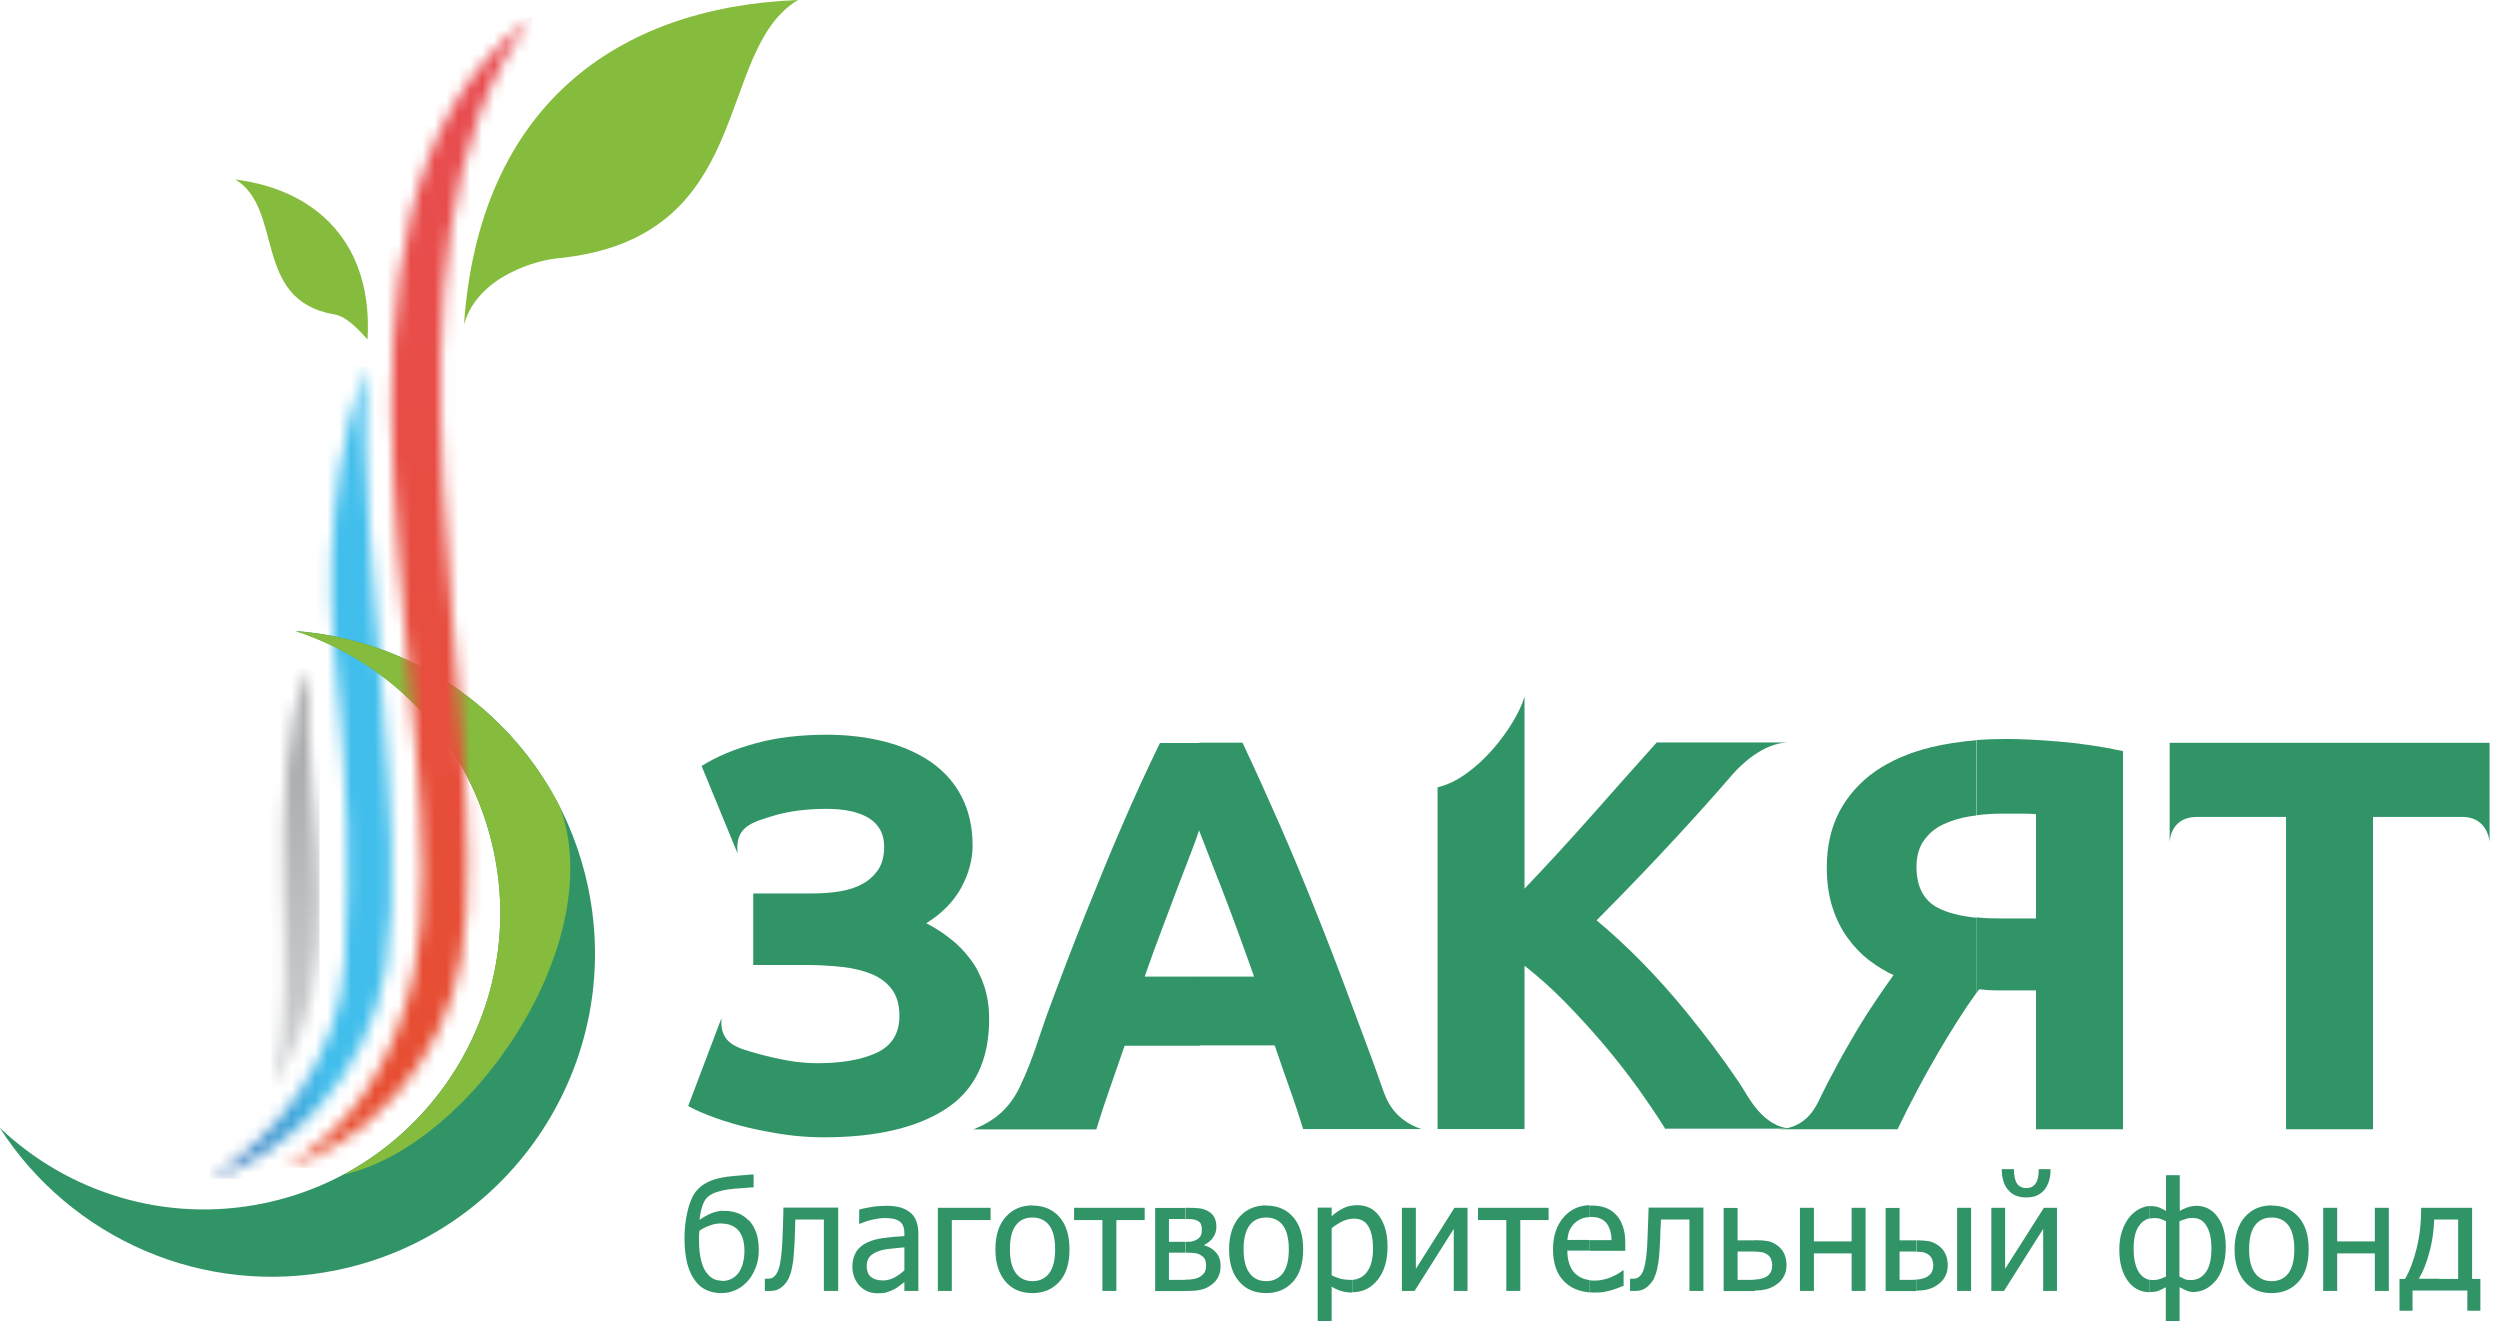
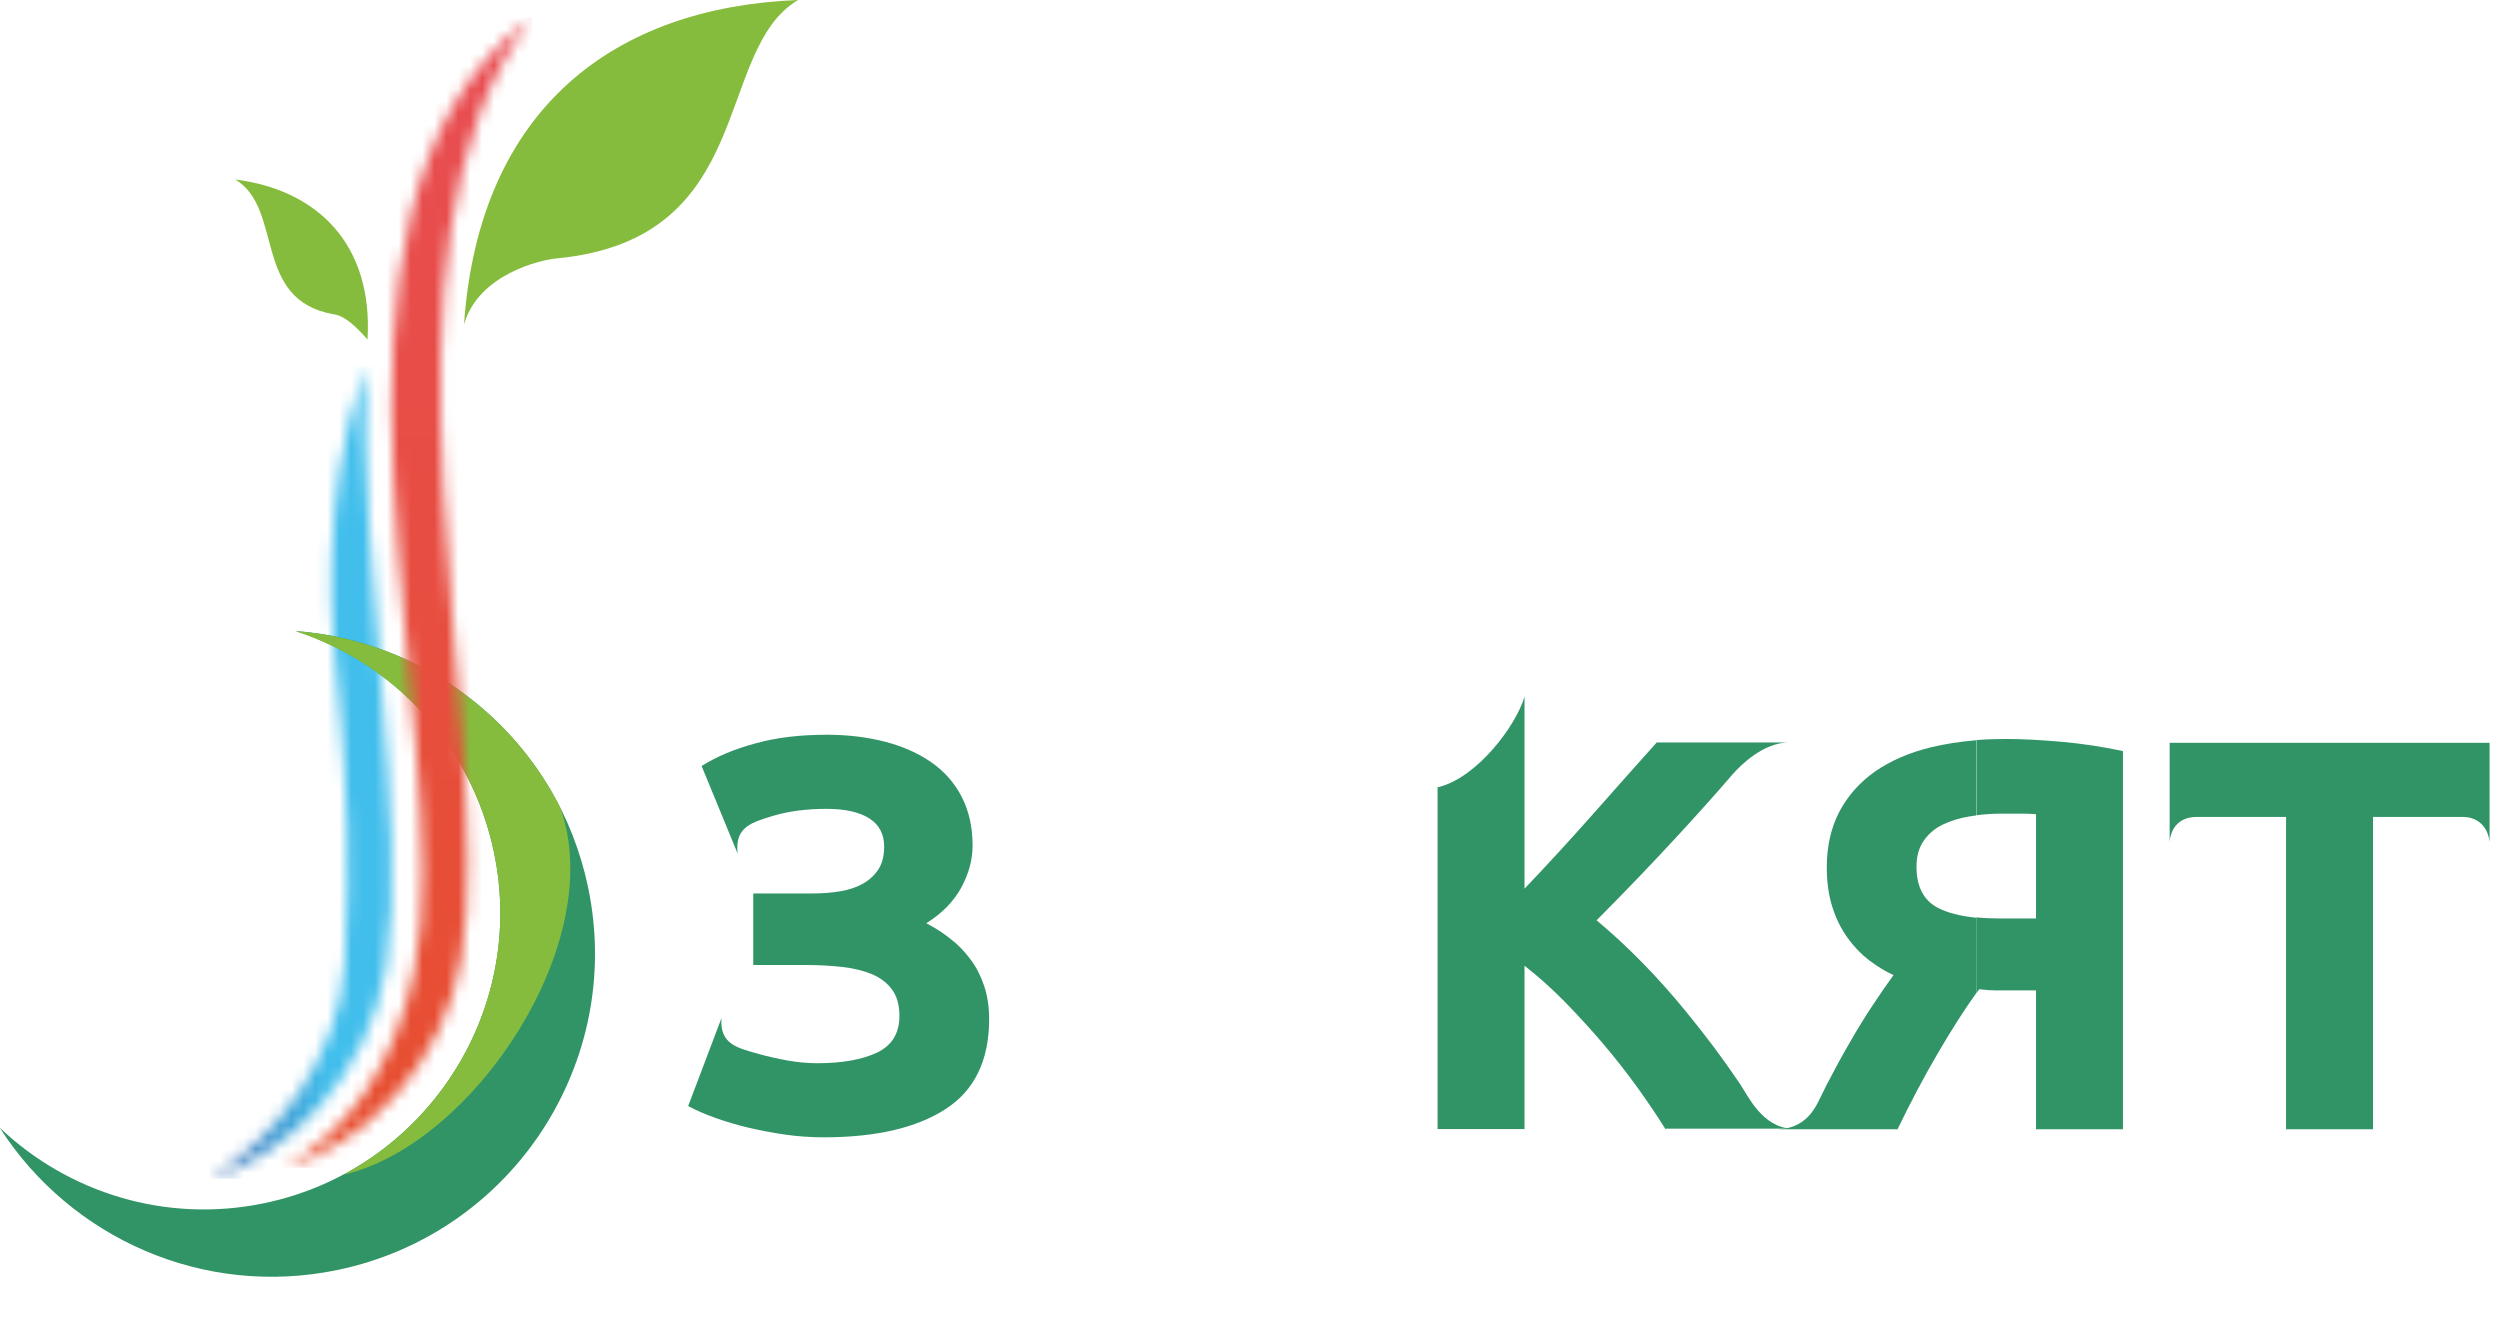
<svg xmlns="http://www.w3.org/2000/svg" width="210" height="111" viewBox="0 0 210 111" fill="none">
  <mask id="mask0_2_3270" style="mask-type:luminance" maskUnits="userSpaceOnUse" x="17" y="30" width="16" height="70">
    <path d="M27.876 46.532C27.474 56.357 29.915 62.908 28.957 80.813C28.525 88.97 22.949 95.798 17.606 99.011C24.092 97.173 31.011 90.345 32.416 81.261C34.285 69.133 30.27 48.973 30.656 30.789C28.525 37.355 28.061 42.206 27.891 46.532H27.876Z" fill="white" />
  </mask>
  <g mask="url(#mask0_2_3270)">
    <path d="M34.27 30.789H17.606V99.011H34.27V30.789Z" fill="url(#paint0_linear_2_3270)" />
  </g>
  <mask id="mask1_2_3270" style="mask-type:luminance" maskUnits="userSpaceOnUse" x="22" y="56" width="5" height="36">
    <path d="M23.799 74.355C23.922 79.917 24.293 86.189 22.779 91.457C26.517 85.818 26.795 81.06 26.81 75.576C26.841 70.261 25.559 62.305 25.884 56.172C23.938 60.42 23.66 68.16 23.799 74.34V74.355Z" fill="white" />
  </mask>
  <g mask="url(#mask1_2_3270)">
-     <path d="M26.841 56.188H22.779V91.473H26.841V56.188Z" fill="url(#paint1_linear_2_3270)" />
-   </g>
+     </g>
  <path fill-rule="evenodd" clip-rule="evenodd" d="M0 94.763C5.9 103.955 17.05 109.038 28.37 106.674C43.042 103.615 52.463 89.233 49.405 74.556C46.872 62.413 36.602 53.87 24.834 53.005C33.034 55.678 39.613 62.552 41.498 71.605C44.308 85.061 35.66 98.255 22.208 101.066C13.915 102.797 5.714 100.17 0 94.748" fill="#319467" />
  <path fill-rule="evenodd" clip-rule="evenodd" d="M47.057 67.82C42.764 59.354 34.285 53.7 24.834 53.02C33.034 55.693 39.614 62.568 41.498 71.621C43.799 82.667 38.378 93.543 28.911 98.641C28.942 98.641 28.957 98.641 28.988 98.641C39.768 96.076 51.135 79.114 47.057 67.836" fill="#86BC3D" />
  <mask id="mask2_2_3270" style="mask-type:luminance" maskUnits="userSpaceOnUse" x="23" y="1" width="22" height="98">
    <path d="M34.826 81.462C33.173 89.464 29.343 94.871 23.984 98.069C30.455 96.231 37.389 89.402 38.779 80.318C41.76 60.93 29.714 20.933 44.694 1.452C22.919 17.503 38.779 62.181 34.81 81.446L34.826 81.462Z" fill="white" />
  </mask>
  <g mask="url(#mask2_2_3270)">
    <path d="M44.71 1.468H22.934V98.085H44.71V1.468Z" fill="url(#paint2_linear_2_3270)" />
  </g>
  <path d="M209.125 62.398V70.74C209.016 69.643 208.306 68.624 206.87 68.624H199.333V94.856H192.028V68.624H184.523C183.102 68.624 182.345 69.504 182.252 70.74V62.398H209.14H209.125Z" fill="#319467" />
  <path d="M168.492 62.073C169.805 62.073 171.333 62.151 173.109 62.305C174.87 62.459 176.615 62.722 178.33 63.093V94.856H171.025V83.192H167.611C167.241 83.192 166.793 83.161 166.252 83.099L166.021 83.424V77.059C166.623 77.12 167.272 77.151 167.982 77.151H171.025V68.392C170.654 68.361 170.237 68.346 169.805 68.346H168.167C167.426 68.346 166.7 68.392 166.021 68.484V62.166C166.808 62.104 167.642 62.073 168.507 62.073M166.005 83.424C165.032 84.768 163.982 86.421 162.839 88.367C161.604 90.468 160.461 92.647 159.395 94.856H149.388C151.535 94.778 152.384 93.264 152.77 92.477C153.002 91.998 153.233 91.534 153.465 91.071C154.114 89.819 154.762 88.63 155.411 87.517C156.06 86.39 156.693 85.355 157.326 84.412C157.959 83.454 158.531 82.62 159.056 81.91C158.376 81.601 157.697 81.183 157.017 80.674C156.353 80.164 155.751 79.546 155.226 78.82C154.7 78.109 154.268 77.259 153.944 76.271C153.619 75.282 153.45 74.154 153.45 72.872C153.45 71.08 153.805 69.535 154.5 68.191C155.21 66.847 156.214 65.719 157.496 64.808C158.793 63.912 160.368 63.217 162.222 62.768C163.395 62.49 164.646 62.289 165.99 62.181V68.5C165.805 68.531 165.619 68.546 165.449 68.577C164.6 68.716 163.843 68.948 163.179 69.272C162.515 69.597 161.99 70.045 161.588 70.632C161.187 71.204 160.986 71.93 160.986 72.81C160.986 74.463 161.573 75.606 162.747 76.24C163.565 76.672 164.646 76.951 166.005 77.09V83.454V83.424Z" fill="#319467" />
  <path d="M139.905 94.856C139.241 93.79 138.469 92.647 137.589 91.411C136.693 90.175 135.735 88.939 134.685 87.703C133.635 86.467 132.554 85.293 131.427 84.134C130.299 82.991 129.172 81.987 128.06 81.122V94.841H120.755V66.136C124.075 65.364 127.35 60.946 128.06 58.52V74.649C129.96 72.656 131.875 70.57 133.805 68.392C135.72 66.229 137.512 64.205 139.164 62.367H150.129C148.106 62.46 146.314 64.159 145.542 65.04C144.091 66.724 142.623 68.361 141.156 69.952C138.917 72.393 136.569 74.834 134.114 77.306C136.708 79.469 139.21 82.018 141.635 84.984C143.288 87.023 144.569 88.692 146.145 91.025C146.855 92.091 148.044 94.701 150.515 94.81H139.936L139.905 94.856Z" fill="#319467" />
-   <path d="M100.74 82.033H105.342C104.848 80.627 104.354 79.284 103.89 78.001C103.412 76.719 102.979 75.545 102.562 74.479C102.145 73.413 101.775 72.486 101.466 71.667C101.172 70.895 100.925 70.261 100.74 69.798V62.382H104.369C105.435 64.638 106.469 66.94 107.504 69.288C108.539 71.652 109.574 74.139 110.608 76.75C111.659 79.376 112.724 82.172 113.821 85.139C114.655 87.41 115.242 88.877 116.137 91.457C116.415 92.245 116.987 94.022 119.396 94.84H109.466C109.11 93.713 108.74 92.554 108.307 91.365C107.89 90.175 107.473 89.001 107.072 87.811H100.724V82.002L100.74 82.033ZM100.724 69.751C100.57 70.215 100.338 70.864 100.029 71.667C99.721 72.486 99.35 73.413 98.948 74.479C98.547 75.545 98.099 76.719 97.62 78.001C97.126 79.284 96.647 80.627 96.153 82.033H100.771V87.842H94.47C94.053 89.032 93.651 90.221 93.234 91.395C92.817 92.585 92.431 93.744 92.091 94.871H81.759C83.52 94.161 84.817 93.141 85.728 91.164C86.825 88.8 87.18 87.348 87.968 85.169C89.064 82.203 90.13 79.407 91.18 76.781C92.23 74.154 93.25 71.667 94.269 69.319C95.288 66.955 96.338 64.653 97.435 62.413H100.786V69.829L100.755 69.767L100.724 69.751Z" fill="#319568" />
  <path d="M63.32 75.05H68.231C69.08 75.05 69.868 74.989 70.594 74.865C71.335 74.741 71.968 74.525 72.509 74.216C73.049 73.907 73.482 73.49 73.806 72.996C74.115 72.501 74.269 71.868 74.269 71.126C74.269 70.06 73.852 69.272 73.003 68.732C72.153 68.207 70.98 67.944 69.435 67.944C67.721 67.944 66.223 68.145 64.941 68.531C63.181 69.072 61.698 69.442 61.961 71.698L58.934 64.344C60.184 63.556 61.682 62.923 63.459 62.444C65.219 61.95 67.227 61.718 69.466 61.718C71.227 61.718 72.848 61.919 74.347 62.305C75.844 62.691 77.142 63.278 78.238 64.035C79.335 64.808 80.184 65.766 80.787 66.94C81.389 68.114 81.698 69.473 81.698 71.034C81.698 72.223 81.373 73.397 80.74 74.571C80.092 75.746 79.119 76.734 77.806 77.553C78.532 77.924 79.211 78.356 79.844 78.866C80.493 79.361 81.049 79.948 81.528 80.597C82.022 81.245 82.393 82.002 82.671 82.821C82.949 83.655 83.088 84.582 83.088 85.602C83.088 89.062 81.868 91.596 79.412 93.172C76.972 94.748 73.559 95.535 69.188 95.535C68.092 95.535 67.011 95.458 65.93 95.304C64.864 95.149 63.829 94.948 62.841 94.717C61.868 94.485 60.941 94.207 60.076 93.898C59.212 93.589 58.455 93.264 57.806 92.909L60.602 85.525C60.447 87.749 61.991 88.027 63.69 88.522C64.478 88.738 65.281 88.923 66.13 89.078C66.98 89.232 67.814 89.31 68.663 89.31C70.717 89.31 72.385 89.016 73.651 88.429C74.918 87.827 75.551 86.807 75.551 85.339C75.551 84.443 75.35 83.702 74.949 83.146C74.532 82.574 73.991 82.157 73.281 81.848C72.586 81.554 71.752 81.338 70.794 81.23C69.837 81.122 68.802 81.06 67.675 81.06H63.273V75.066L63.32 75.05Z" fill="#319467" />
-   <path d="M204.831 108.42V107.431H206.484V102.441H204.831V101.453H207.657V107.431H208.352V110.104H207.256V108.405H204.831V108.42ZM204.831 101.453V102.441H204.476C204.43 103.476 204.291 104.434 204.044 105.284C203.812 106.149 203.518 106.86 203.179 107.416H204.831V108.405H202.654V110.104H201.557V107.431H202.02C202.407 106.782 202.731 105.933 202.993 104.882C203.256 103.832 203.38 102.689 203.38 101.453H204.831ZM190.824 108.621V107.617C191.426 107.617 191.905 107.385 192.229 106.952C192.553 106.504 192.723 105.84 192.723 104.944C192.723 104.048 192.553 103.368 192.229 102.936C191.905 102.503 191.426 102.271 190.824 102.271V101.267C191.766 101.267 192.522 101.592 193.078 102.225C193.65 102.874 193.928 103.77 193.928 104.944C193.928 106.118 193.65 107.03 193.078 107.663C192.507 108.296 191.75 108.621 190.824 108.621ZM200.661 108.436H199.488V105.284H196.322V108.436H195.148V101.453H196.322V104.28H199.488V101.453H200.661V108.436ZM190.824 101.267V102.271C190.221 102.271 189.743 102.488 189.418 102.936C189.094 103.368 188.924 104.048 188.924 104.944C188.924 105.84 189.094 106.489 189.418 106.937C189.743 107.385 190.221 107.617 190.824 107.617V108.621C189.851 108.621 189.094 108.296 188.538 107.632C187.982 106.968 187.704 106.072 187.704 104.944C187.704 103.816 187.997 102.874 188.569 102.225C189.14 101.576 189.897 101.252 190.824 101.252V101.267ZM184.415 108.528V107.478C184.77 107.4 185.063 107.184 185.295 106.86C185.604 106.412 185.758 105.763 185.758 104.882C185.758 104.079 185.635 103.461 185.357 102.998C185.14 102.611 184.816 102.38 184.415 102.318V101.283H184.43C185.218 101.283 185.835 101.592 186.283 102.225C186.747 102.843 186.963 103.693 186.963 104.743C186.963 105.361 186.886 105.917 186.731 106.396C186.577 106.875 186.376 107.277 186.129 107.57C185.866 107.879 185.588 108.111 185.264 108.281C184.986 108.42 184.708 108.497 184.415 108.513V108.528ZM184.415 101.298V102.333C184.337 102.318 184.245 102.302 184.167 102.302C183.951 102.302 183.766 102.333 183.596 102.395C183.442 102.457 183.256 102.519 183.071 102.58V107.231C183.256 107.323 183.395 107.385 183.519 107.447C183.627 107.509 183.797 107.524 184.028 107.524C184.167 107.524 184.291 107.509 184.415 107.478V108.528C184.415 108.528 184.322 108.528 184.275 108.528C184.013 108.528 183.781 108.482 183.581 108.374C183.38 108.266 183.225 108.188 183.086 108.127V111H181.928V108.127C181.681 108.25 181.496 108.358 181.341 108.42C181.202 108.482 180.955 108.528 180.615 108.528H180.584V107.493C180.677 107.509 180.77 107.524 180.878 107.524C181.079 107.524 181.279 107.493 181.449 107.431C181.619 107.37 181.774 107.308 181.943 107.231V102.58C181.789 102.503 181.635 102.441 181.496 102.395C181.341 102.333 181.171 102.318 180.986 102.318C180.847 102.318 180.708 102.333 180.584 102.364V101.314H180.723C180.971 101.314 181.187 101.36 181.388 101.437C181.588 101.514 181.774 101.623 181.943 101.715V98.718H183.102V101.715C183.287 101.607 183.488 101.514 183.735 101.422C183.967 101.344 184.214 101.298 184.445 101.298H184.415ZM180.569 101.298V102.349C180.214 102.426 179.92 102.627 179.704 102.936C179.38 103.353 179.225 104.017 179.225 104.913C179.225 105.717 179.364 106.365 179.642 106.829C179.874 107.2 180.183 107.431 180.569 107.509V108.544C179.797 108.544 179.194 108.219 178.731 107.586C178.268 106.952 178.021 106.072 178.021 104.975C178.021 104.388 178.098 103.863 178.252 103.415C178.407 102.951 178.608 102.565 178.87 102.241C179.117 101.947 179.395 101.715 179.72 101.545C179.998 101.406 180.291 101.314 180.584 101.298H180.569ZM160.971 108.436V107.478C161.094 107.478 161.202 107.462 161.295 107.447C161.527 107.4 161.712 107.339 161.882 107.246C162.052 107.138 162.175 107.014 162.268 106.86C162.345 106.705 162.392 106.52 162.392 106.288C162.392 106.072 162.345 105.886 162.284 105.732C162.206 105.577 162.083 105.438 161.928 105.346C161.743 105.238 161.558 105.176 161.326 105.16C161.233 105.16 161.125 105.145 161.002 105.145V104.187C161.434 104.187 161.774 104.218 162.021 104.264C162.314 104.311 162.592 104.45 162.886 104.666C163.118 104.851 163.303 105.068 163.426 105.346C163.55 105.624 163.612 105.933 163.612 106.273C163.612 106.613 163.55 106.922 163.411 107.184C163.272 107.462 163.087 107.679 162.855 107.848C162.592 108.065 162.299 108.204 161.975 108.296C161.712 108.374 161.388 108.405 161.002 108.42L160.971 108.436ZM165.573 108.436H164.399V101.453H165.573V108.436ZM172.785 108.436H171.627V103.229L168.338 108.436H167.272V101.453H168.43V106.582L171.689 101.453H172.785V108.436ZM172.245 98.208C172.245 98.564 172.214 98.888 172.121 99.182C172.029 99.475 171.905 99.722 171.751 99.923C171.565 100.139 171.349 100.309 171.117 100.418C170.87 100.526 170.577 100.587 170.206 100.587C169.866 100.587 169.573 100.526 169.295 100.418C169.048 100.309 168.832 100.139 168.662 99.923C168.492 99.722 168.353 99.475 168.276 99.182C168.183 98.888 168.152 98.564 168.152 98.208H169.171C169.171 98.764 169.264 99.182 169.434 99.429C169.619 99.676 169.866 99.8 170.222 99.8C170.546 99.8 170.809 99.676 170.978 99.429C171.164 99.182 171.256 98.78 171.256 98.208H172.26H172.245ZM160.971 104.172V105.129C160.785 105.129 160.585 105.129 160.338 105.129H159.565V107.509H160.307C160.554 107.509 160.77 107.509 160.955 107.493V108.451C160.955 108.451 160.801 108.451 160.724 108.451H158.392V101.468H159.565V104.187H160.971V104.172ZM147.411 108.436V107.478C147.55 107.478 147.674 107.462 147.782 107.447C148.013 107.4 148.214 107.339 148.369 107.246C148.539 107.138 148.662 107.014 148.739 106.86C148.817 106.705 148.863 106.52 148.863 106.288C148.863 106.072 148.817 105.886 148.755 105.732C148.678 105.577 148.569 105.438 148.4 105.346C148.23 105.238 148.029 105.176 147.797 105.16C147.689 105.16 147.566 105.145 147.411 105.129V104.172C147.859 104.172 148.214 104.203 148.477 104.249C148.77 104.295 149.048 104.434 149.342 104.651C149.573 104.836 149.759 105.052 149.882 105.33C150.006 105.608 150.067 105.917 150.067 106.257C150.067 106.597 150.006 106.906 149.867 107.169C149.728 107.447 149.542 107.663 149.311 107.833C149.033 108.049 148.739 108.188 148.43 108.281C148.152 108.358 147.813 108.405 147.396 108.405L147.411 108.436ZM156.708 108.436H155.535V105.284H152.369V108.436H151.195V101.453H152.369V104.28H155.535V101.453H156.708V108.436ZM147.411 104.172V105.129C147.241 105.129 147.056 105.129 146.84 105.129H145.959V107.509H146.809C147.04 107.509 147.241 107.509 147.411 107.493V108.451H147.226H144.786V101.468H145.959V104.187H147.411V104.172ZM133.512 108.575V107.539C133.651 107.57 133.805 107.57 133.975 107.57C134.238 107.57 134.485 107.539 134.732 107.478C134.979 107.416 135.211 107.339 135.411 107.246C135.628 107.153 135.813 107.061 135.952 106.968C136.106 106.875 136.214 106.798 136.307 106.721H136.384V108.003C136.245 108.065 136.075 108.127 135.875 108.204C135.658 108.281 135.489 108.343 135.319 108.389C135.102 108.451 134.886 108.497 134.701 108.528C134.516 108.559 134.284 108.575 134.006 108.575C133.851 108.575 133.682 108.575 133.527 108.559L133.512 108.575ZM133.512 105.068V104.172H135.365C135.365 103.863 135.319 103.585 135.257 103.353C135.18 103.121 135.087 102.936 134.963 102.766C134.824 102.596 134.655 102.457 134.438 102.364C134.222 102.271 133.96 102.225 133.651 102.225H133.527V101.267C133.589 101.267 133.651 101.267 133.728 101.267C134.16 101.267 134.531 101.329 134.871 101.453C135.211 101.576 135.504 101.777 135.751 102.04C135.998 102.302 136.199 102.642 136.322 103.028C136.461 103.415 136.523 103.878 136.523 104.434V105.068H133.543H133.512ZM143.087 108.436H141.913V102.441H139.519C139.519 102.781 139.488 103.121 139.473 103.43C139.473 103.755 139.458 104.048 139.442 104.295C139.411 104.944 139.38 105.485 139.319 105.933C139.257 106.365 139.18 106.736 139.087 106.999C138.994 107.277 138.902 107.493 138.778 107.648C138.67 107.802 138.546 107.941 138.407 108.065C138.268 108.188 138.114 108.281 137.944 108.343C137.79 108.405 137.604 108.436 137.404 108.436C137.342 108.436 137.249 108.436 137.141 108.436C137.048 108.436 136.971 108.436 136.925 108.436V107.416H136.987C136.987 107.416 137.048 107.416 137.079 107.416C137.11 107.416 137.141 107.416 137.187 107.416C137.28 107.416 137.388 107.385 137.481 107.37C137.573 107.339 137.666 107.277 137.743 107.2C137.96 106.999 138.099 106.643 138.191 106.134C138.299 105.624 138.361 104.913 138.392 103.986C138.407 103.646 138.423 103.245 138.438 102.781C138.454 102.318 138.469 101.87 138.485 101.437H143.087V108.42V108.436ZM133.512 101.267V102.241C133.249 102.241 133.033 102.302 132.832 102.38C132.616 102.472 132.415 102.611 132.23 102.781C132.06 102.967 131.921 103.167 131.828 103.384C131.736 103.615 131.689 103.863 131.658 104.156H133.496V105.052H131.658C131.658 105.856 131.859 106.489 132.261 106.922C132.585 107.246 132.987 107.462 133.496 107.524V108.559C132.616 108.482 131.906 108.173 131.38 107.632C130.763 107.014 130.454 106.118 130.454 104.96C130.454 103.801 130.763 102.92 131.35 102.241C131.906 101.607 132.616 101.267 133.496 101.236L133.512 101.267ZM113.605 108.575V107.509C114.114 107.462 114.531 107.246 114.825 106.844C115.164 106.396 115.334 105.747 115.334 104.882C115.334 104.079 115.211 103.476 114.948 103.028C114.701 102.58 114.284 102.364 113.713 102.364H113.605V101.267C113.728 101.252 113.867 101.236 114.006 101.236C114.809 101.236 115.427 101.545 115.875 102.179C116.323 102.812 116.554 103.662 116.554 104.728C116.554 105.886 116.276 106.813 115.72 107.509C115.164 108.204 114.47 108.544 113.62 108.544L113.605 108.575ZM123.272 108.436H122.114V103.229L118.825 108.436H117.759V101.453H118.933V106.582L122.176 101.453H123.272V108.436ZM130.083 102.488H127.705V108.436H126.531V102.488H124.153V101.453H130.083V102.488ZM113.605 101.283V102.38C113.311 102.38 113.033 102.472 112.755 102.596C112.446 102.75 112.153 102.936 111.86 103.167V107.122C112.168 107.277 112.431 107.37 112.663 107.431C112.879 107.478 113.126 107.509 113.404 107.509C113.466 107.509 113.527 107.509 113.589 107.509V108.575C113.249 108.575 112.941 108.528 112.678 108.451C112.415 108.374 112.137 108.25 111.86 108.08V111H110.686V101.437H111.86V102.163C112.153 101.901 112.477 101.669 112.832 101.499C113.064 101.375 113.327 101.298 113.589 101.267L113.605 101.283ZM106.362 108.621V107.617C106.964 107.617 107.427 107.385 107.767 106.952C108.091 106.504 108.261 105.84 108.261 104.944C108.261 104.048 108.091 103.368 107.767 102.936C107.443 102.503 106.964 102.271 106.362 102.271V101.267C107.304 101.267 108.06 101.592 108.616 102.225C109.188 102.874 109.466 103.77 109.466 104.944C109.466 106.118 109.188 107.03 108.616 107.663C108.045 108.296 107.288 108.621 106.362 108.621ZM106.362 101.267V102.271C105.759 102.271 105.28 102.488 104.956 102.936C104.632 103.368 104.462 104.048 104.462 104.944C104.462 105.84 104.632 106.489 104.956 106.937C105.28 107.385 105.759 107.617 106.362 107.617V108.621C105.389 108.621 104.632 108.296 104.076 107.632C103.504 106.968 103.242 106.072 103.242 104.944C103.242 103.816 103.535 102.874 104.107 102.225C104.678 101.576 105.435 101.252 106.362 101.252V101.267ZM99.566 108.436V107.493C99.829 107.493 100.03 107.478 100.199 107.447C100.431 107.416 100.632 107.354 100.802 107.246C100.972 107.138 101.095 107.014 101.188 106.875C101.265 106.736 101.311 106.551 101.311 106.334C101.311 106.103 101.28 105.917 101.203 105.763C101.142 105.624 100.987 105.485 100.755 105.377C100.616 105.299 100.462 105.268 100.292 105.253C100.122 105.238 99.891 105.222 99.597 105.222V104.311C99.875 104.311 100.076 104.311 100.184 104.264C100.308 104.233 100.431 104.187 100.586 104.094C100.725 104.002 100.817 103.894 100.879 103.755C100.941 103.615 100.956 103.446 100.956 103.245C100.956 103.09 100.925 102.951 100.879 102.828C100.833 102.719 100.74 102.627 100.601 102.549C100.462 102.472 100.277 102.426 100.107 102.41C99.968 102.41 99.798 102.395 99.597 102.395V101.453H99.628C100.138 101.453 100.524 101.468 100.755 101.499C100.987 101.53 101.234 101.607 101.466 101.731C101.713 101.87 101.898 102.04 102.006 102.271C102.13 102.488 102.176 102.75 102.176 103.059C102.176 103.399 102.084 103.693 101.898 103.955C101.713 104.218 101.466 104.419 101.157 104.573L101.188 104.62C101.558 104.712 101.883 104.913 102.145 105.207C102.408 105.5 102.531 105.871 102.531 106.334C102.531 106.674 102.47 106.968 102.346 107.231C102.223 107.493 102.037 107.709 101.821 107.879C101.543 108.096 101.25 108.25 100.925 108.327C100.616 108.405 100.246 108.436 99.813 108.436H99.613H99.566ZM99.566 101.453V102.395H98.192V104.311H99.566V105.222H98.192V107.509H99.211C99.335 107.509 99.458 107.509 99.566 107.509V108.451H97.034V101.468H99.566V101.453ZM86.732 108.621V107.617C87.335 107.617 87.798 107.385 88.138 106.952C88.462 106.504 88.632 105.84 88.632 104.944C88.632 104.048 88.462 103.368 88.138 102.936C87.814 102.503 87.335 102.271 86.732 102.271V101.267C87.674 101.267 88.431 101.592 88.987 102.225C89.559 102.874 89.837 103.77 89.837 104.944C89.837 106.118 89.559 107.03 88.987 107.663C88.416 108.296 87.659 108.621 86.732 108.621ZM96.153 102.488H93.775V108.436H92.601V102.488H90.223V101.453H96.153V102.488ZM86.732 101.267V102.271C86.115 102.271 85.651 102.488 85.327 102.936C84.987 103.368 84.833 104.048 84.833 104.944C84.833 105.84 85.003 106.489 85.327 106.937C85.667 107.385 86.13 107.617 86.732 107.617V108.621C85.76 108.621 85.003 108.296 84.447 107.632C83.891 106.968 83.613 106.072 83.613 104.944C83.613 103.816 83.891 102.874 84.478 102.225C85.049 101.576 85.806 101.252 86.732 101.252V101.267ZM74.393 108.575V107.539C74.671 107.509 74.903 107.431 75.134 107.308C75.428 107.153 75.706 106.952 75.968 106.705V104.774C75.69 104.805 75.335 104.836 74.918 104.882C74.717 104.898 74.532 104.929 74.377 104.944V103.971C74.872 103.909 75.397 103.863 75.968 103.832V103.6C75.968 103.322 75.922 103.106 75.845 102.936C75.767 102.766 75.644 102.642 75.489 102.549C75.335 102.457 75.165 102.395 74.949 102.364C74.763 102.333 74.578 102.318 74.393 102.318V101.283C74.825 101.283 75.196 101.329 75.505 101.391C75.829 101.468 76.123 101.607 76.385 101.793C76.648 101.978 76.833 102.225 76.957 102.534C77.08 102.843 77.142 103.214 77.142 103.646V108.436H75.968V107.694C75.875 107.756 75.752 107.864 75.582 107.987C75.428 108.111 75.273 108.219 75.119 108.296C74.918 108.405 74.702 108.482 74.516 108.544C74.47 108.544 74.424 108.559 74.377 108.575H74.393ZM83.227 102.488H79.953V108.436H78.779V101.453H83.211V102.488H83.227ZM62.887 102.488C63.165 102.766 63.366 103.106 63.52 103.538C63.675 103.955 63.737 104.45 63.737 105.006C63.737 105.562 63.659 106.041 63.474 106.489C63.304 106.937 63.072 107.323 62.779 107.648C62.47 107.972 62.146 108.219 61.775 108.374C61.42 108.528 61.034 108.621 60.617 108.621V107.601H60.632C61.235 107.601 61.698 107.37 62.038 106.922C62.362 106.458 62.532 105.84 62.532 105.068C62.532 104.326 62.362 103.755 62.038 103.368C61.698 102.982 61.235 102.781 60.617 102.781V101.715C60.694 101.715 60.802 101.715 60.88 101.715C61.266 101.715 61.621 101.777 61.961 101.901C62.3 102.024 62.609 102.225 62.872 102.503L62.887 102.488ZM60.632 98.919C60.941 98.857 61.297 98.811 61.683 98.78C61.961 98.749 62.27 98.734 62.578 98.703C62.903 98.672 63.15 98.656 63.304 98.656V99.738C63.088 99.738 62.856 99.769 62.609 99.784C62.362 99.8 62.084 99.831 61.76 99.846C61.389 99.877 61.019 99.923 60.617 100.016V98.919H60.632ZM74.393 101.283V102.318H74.285C74.007 102.318 73.698 102.364 73.327 102.441C72.957 102.519 72.586 102.642 72.231 102.797H72.169V101.607C72.385 101.545 72.694 101.468 73.096 101.406C73.497 101.329 73.899 101.298 74.3 101.298H74.393V101.283ZM74.393 103.971V104.944C74.192 104.975 74.038 105.021 73.883 105.068C73.574 105.16 73.312 105.315 73.111 105.5C72.91 105.701 72.802 105.979 72.802 106.334C72.802 106.736 72.91 107.045 73.142 107.246C73.374 107.447 73.698 107.555 74.13 107.555C74.223 107.555 74.3 107.555 74.393 107.555V108.59C74.207 108.621 73.991 108.636 73.713 108.636C73.435 108.636 73.157 108.59 72.895 108.482C72.632 108.374 72.401 108.219 72.215 108.018C72.03 107.833 71.876 107.586 71.767 107.308C71.659 107.03 71.597 106.721 71.597 106.412C71.597 105.933 71.706 105.516 71.906 105.176C72.107 104.836 72.431 104.558 72.879 104.357C73.265 104.172 73.744 104.048 74.269 103.986H74.408L74.393 103.971ZM70.377 108.436H69.204V102.441H66.81C66.81 102.781 66.779 103.121 66.779 103.43C66.779 103.755 66.748 104.048 66.748 104.295C66.717 104.944 66.671 105.485 66.625 105.933C66.563 106.365 66.486 106.736 66.393 106.999C66.3 107.277 66.208 107.493 66.1 107.648C65.991 107.802 65.868 107.941 65.729 108.065C65.59 108.188 65.435 108.281 65.281 108.343C65.127 108.405 64.941 108.436 64.725 108.436C64.663 108.436 64.571 108.436 64.463 108.436C64.354 108.436 64.293 108.436 64.246 108.436V107.416H64.308C64.308 107.416 64.37 107.416 64.401 107.416C64.432 107.416 64.463 107.416 64.509 107.416C64.602 107.416 64.694 107.385 64.802 107.37C64.895 107.339 64.988 107.277 65.065 107.2C65.266 106.999 65.435 106.643 65.528 106.134C65.621 105.624 65.698 104.913 65.729 103.986C65.744 103.646 65.76 103.245 65.775 102.781C65.791 102.318 65.806 101.87 65.806 101.437H70.408V108.42L70.377 108.436ZM60.632 108.621H60.602C60.169 108.621 59.752 108.544 59.397 108.389C59.042 108.235 58.717 108.003 58.47 107.679C58.146 107.277 57.899 106.782 57.744 106.195C57.59 105.608 57.497 104.867 57.497 103.986C57.497 103.677 57.513 103.353 57.544 103.028C57.575 102.704 57.621 102.318 57.729 101.87C57.806 101.468 57.93 101.097 58.069 100.757C58.208 100.418 58.393 100.124 58.625 99.892C58.918 99.583 59.304 99.336 59.783 99.151C60.03 99.058 60.308 98.981 60.632 98.919V100.016L60.447 100.062C59.999 100.17 59.644 100.356 59.397 100.587C59.227 100.757 59.088 101.02 58.98 101.36C58.872 101.7 58.795 102.055 58.764 102.472C59.073 102.256 59.397 102.055 59.752 101.916C60.03 101.808 60.324 101.731 60.617 101.7V102.766C60.277 102.766 59.953 102.812 59.644 102.936C59.32 103.044 59.026 103.198 58.748 103.384C58.748 103.492 58.733 103.615 58.717 103.755C58.717 103.909 58.717 104.033 58.717 104.141C58.717 104.867 58.779 105.454 58.903 105.902C59.011 106.35 59.181 106.721 59.397 106.968C59.582 107.2 59.783 107.37 59.984 107.447C60.184 107.539 60.401 107.57 60.648 107.586V108.605L60.632 108.621Z" fill="#319467" />
  <path fill-rule="evenodd" clip-rule="evenodd" d="M38.98 27.19C40.277 9.007 51.69 0.603 67.041 0C59.876 4.248 63.69 20.099 46.764 21.706C45.389 21.829 40.231 23.034 38.995 27.19" fill="#86BC3D" />
  <path fill-rule="evenodd" clip-rule="evenodd" d="M30.872 28.518C31.351 20.485 26.625 15.943 19.768 15.078C23.876 17.565 21.158 25.212 28.046 26.402C28.664 26.51 29.405 26.85 30.872 28.518Z" fill="#86BC3D" />
  <defs>
    <linearGradient id="paint0_linear_2_3270" x1="17.606" y1="64.9" x2="27.582" y2="64.9" gradientUnits="userSpaceOnUse">
      <stop stop-color="#4470B4" />
      <stop offset="1" stop-color="#41BEEC" />
    </linearGradient>
    <linearGradient id="paint1_linear_2_3270" x1="24.803" y1="94.81" x2="24.803" y2="51.97" gradientUnits="userSpaceOnUse">
      <stop stop-color="#D5D7D9" />
      <stop offset="1" stop-color="#9A9CA0" />
    </linearGradient>
    <linearGradient id="paint2_linear_2_3270" x1="33.822" y1="98.085" x2="33.822" y2="1.468" gradientUnits="userSpaceOnUse">
      <stop stop-color="#E74E2E" />
      <stop offset="1" stop-color="#E84D53" />
    </linearGradient>
  </defs>
</svg>